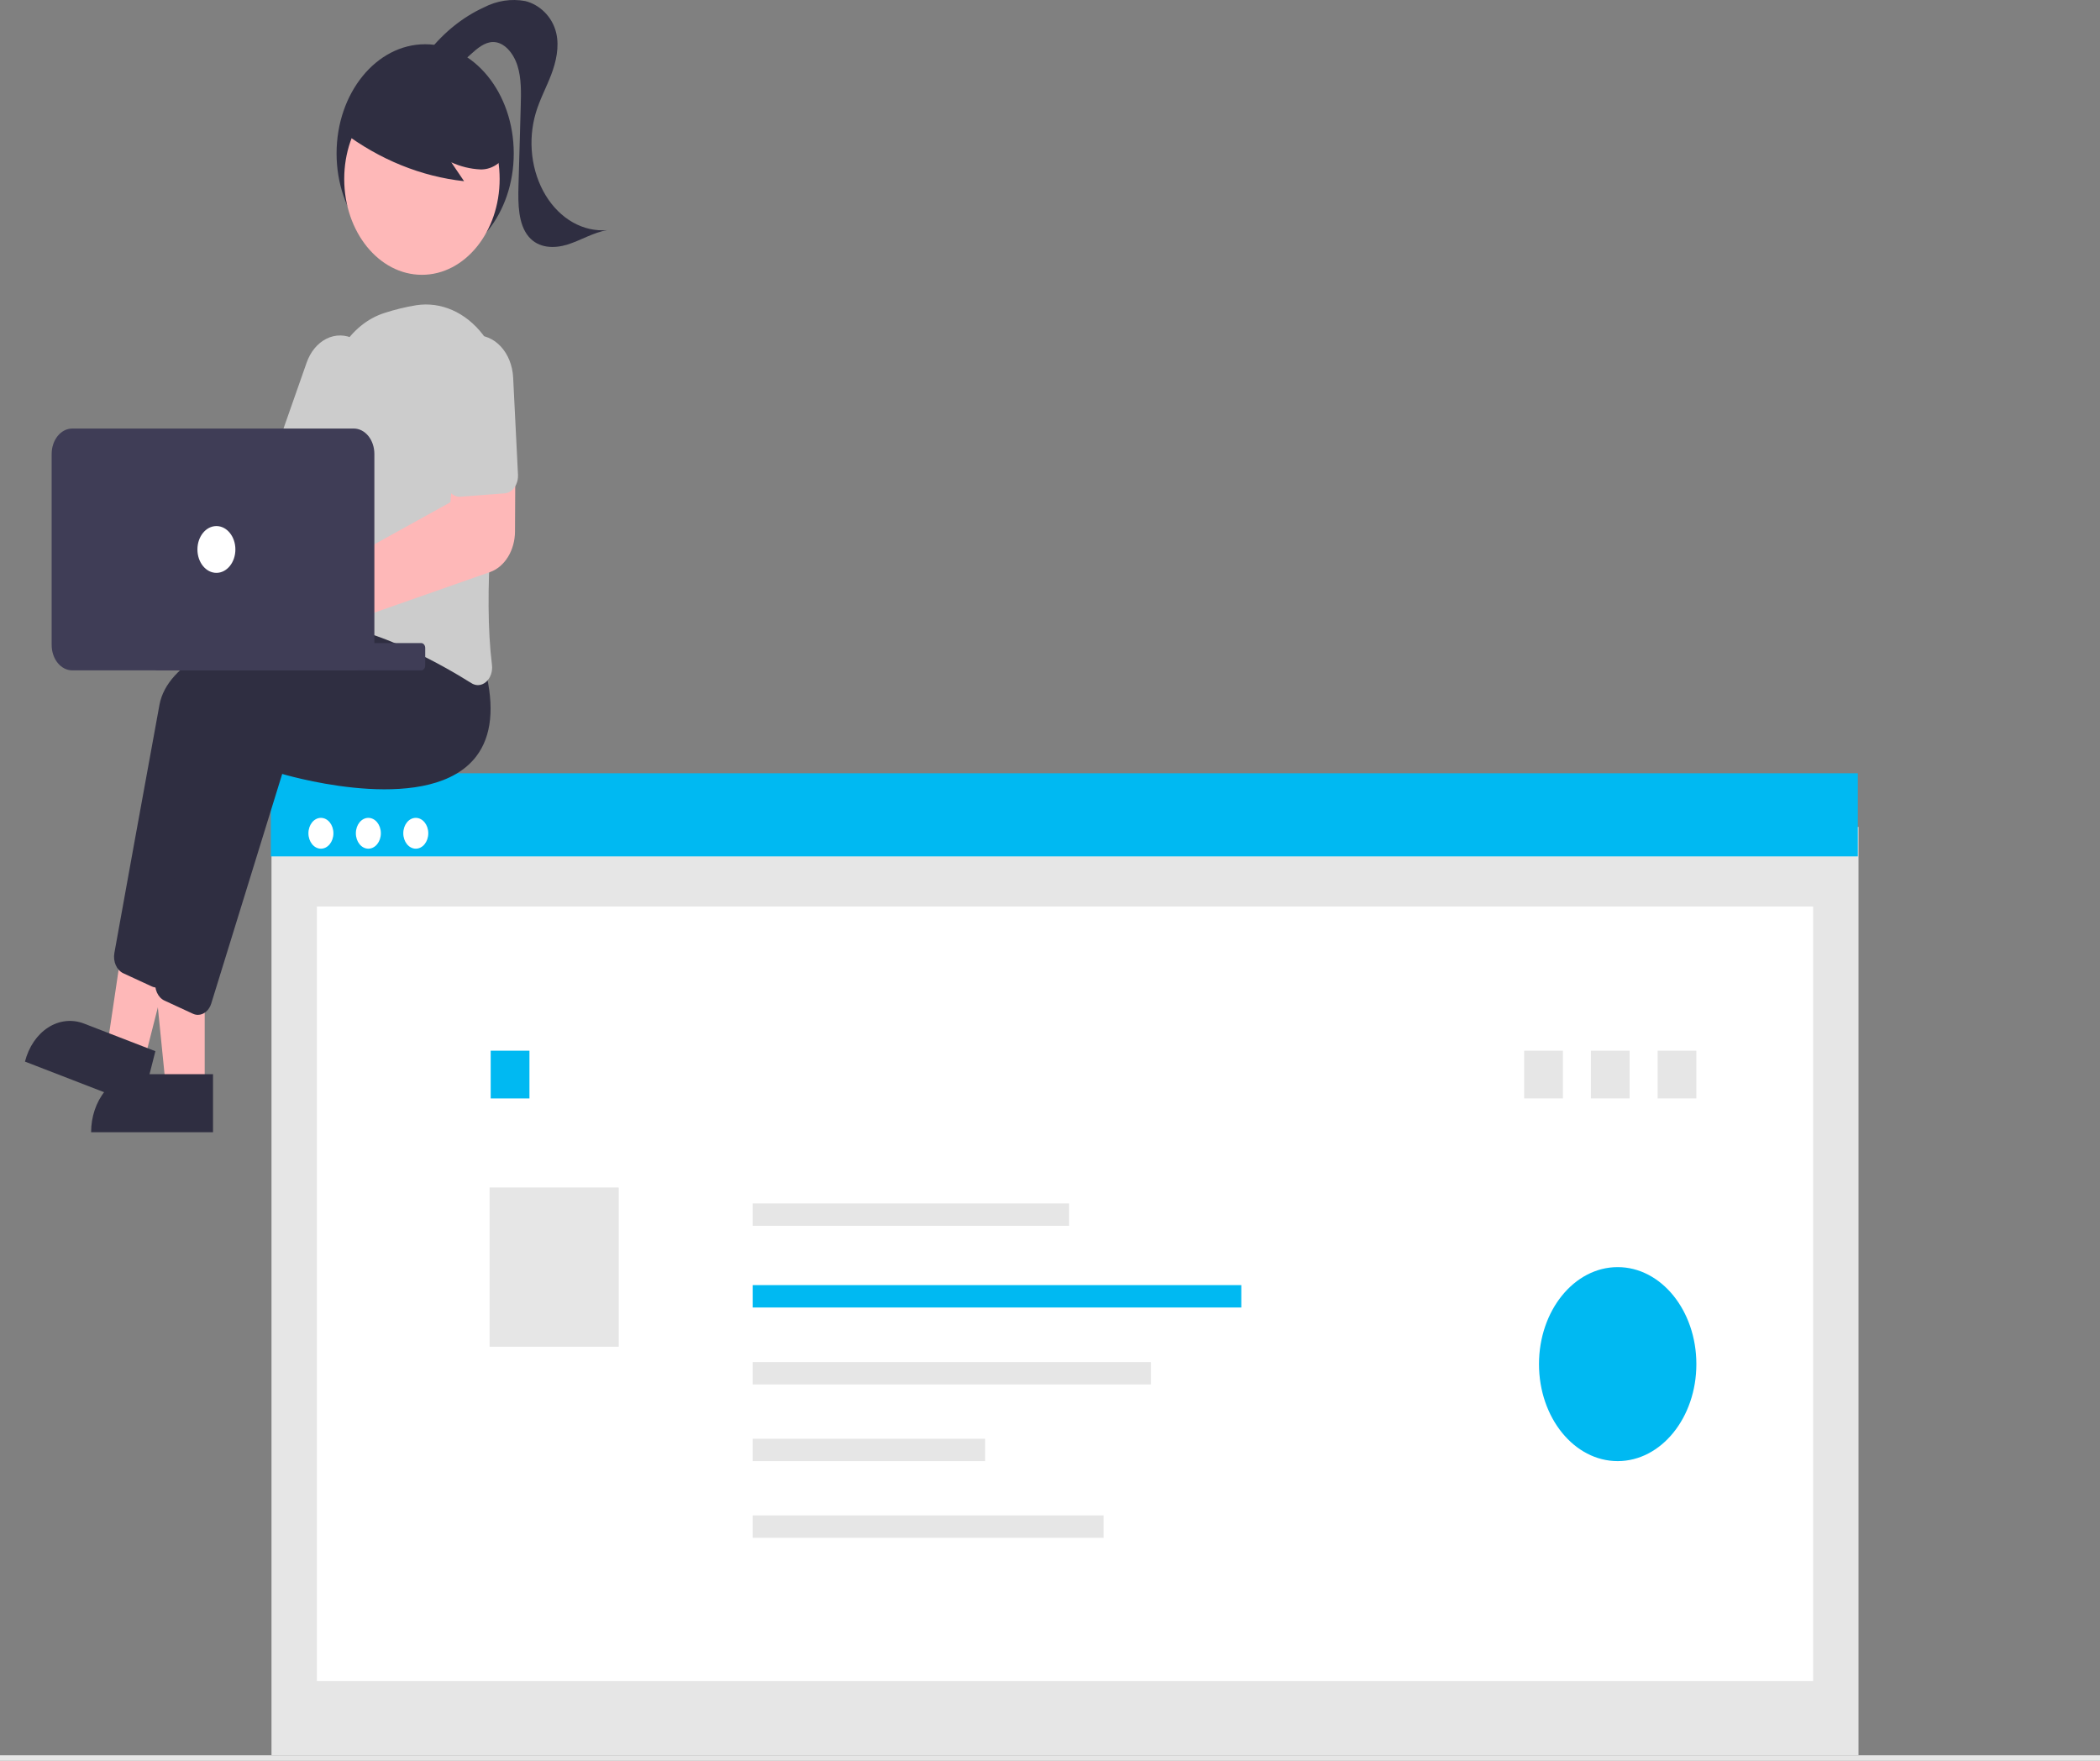
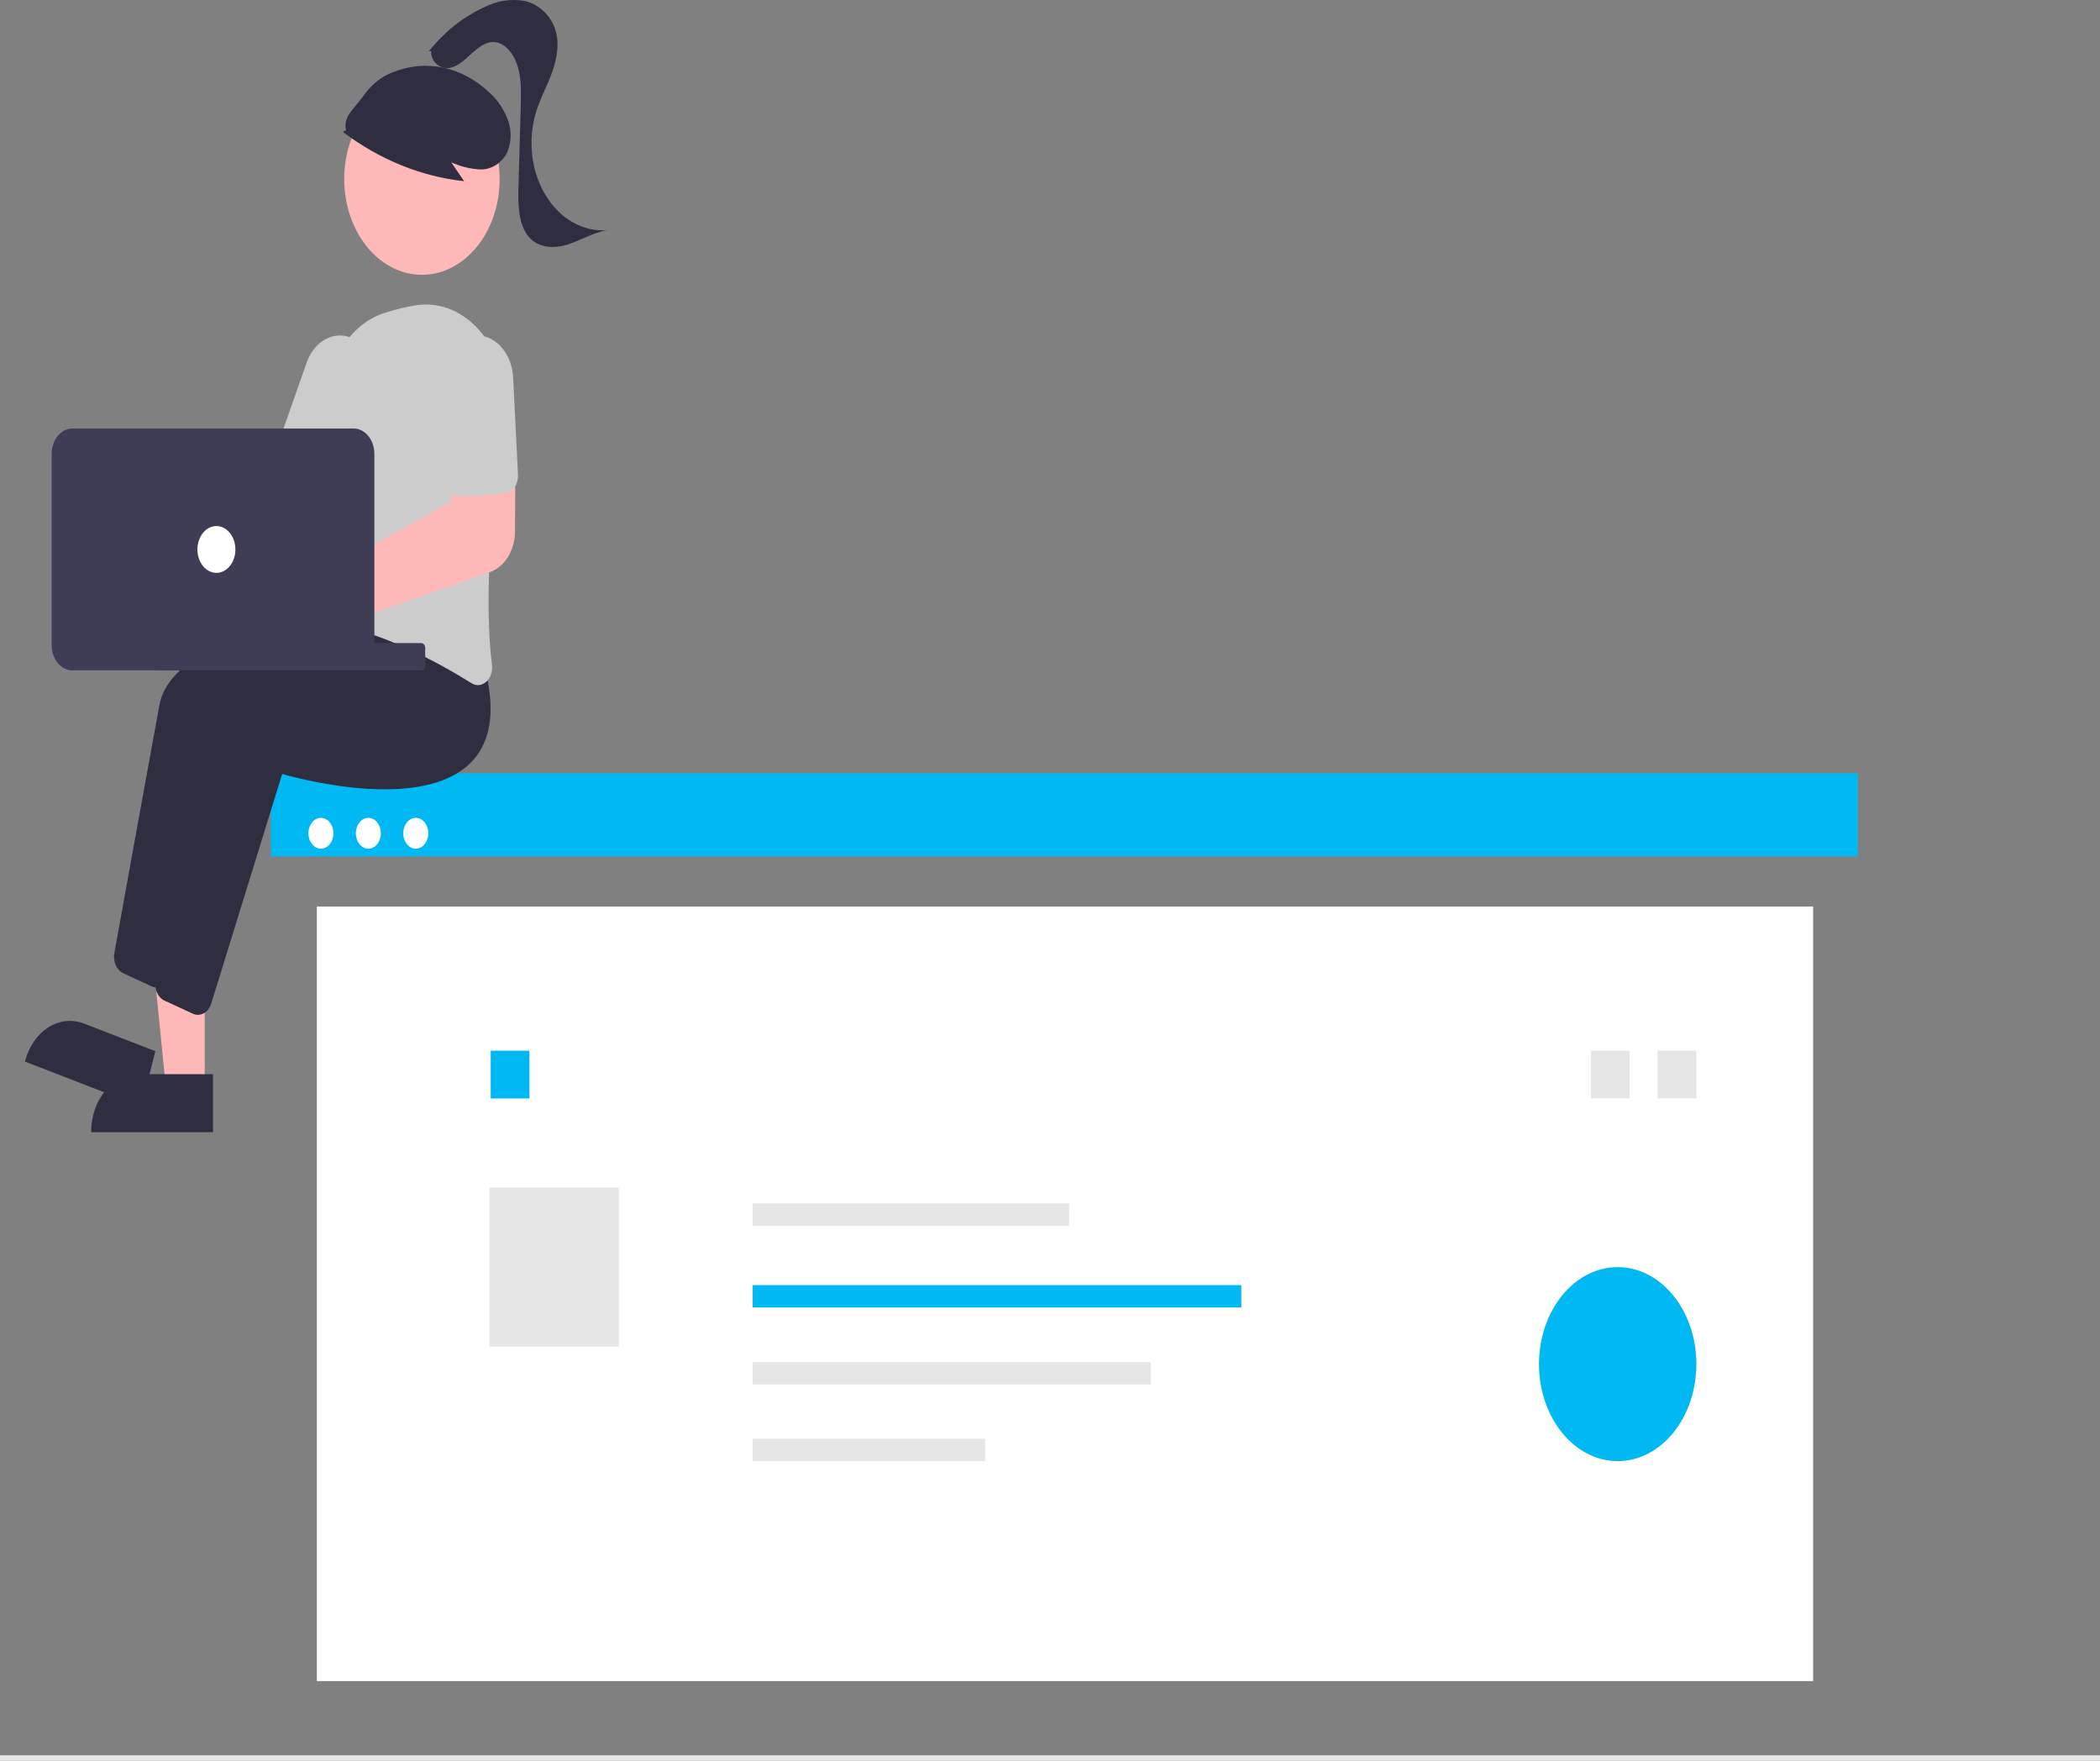
<svg xmlns="http://www.w3.org/2000/svg" width="334" height="280" viewBox="0 0 334 280" fill="none">
  <rect x="0" y="0" width="334" height="280" fill="#808080" stroke="none" />
-   <path d="M295.591 131.491H43.181V279.115H295.591V131.491Z" fill="#E6E6E6" />
  <path d="M288.374 144.15H50.398V267.317H288.374V144.15Z" fill="white" />
-   <path d="M248.577 167.076H242.415V174.671H248.577V167.076Z" fill="#E6E6E6" />
  <path d="M84.207 167.076H78.044V174.671H84.207V167.076Z" fill="#00B9F2" />
  <path d="M98.407 188.832H77.866V214.15H98.407V188.832Z" fill="#E6E6E6" />
  <path d="M295.484 122.962H43.073V136.179H295.484V122.962Z" fill="#00B9F2" />
  <path d="M51.042 134.953C52.139 134.953 53.029 133.856 53.029 132.503C53.029 131.15 52.139 130.053 51.042 130.053C49.944 130.053 49.054 131.15 49.054 132.503C49.054 133.856 49.944 134.953 51.042 134.953Z" fill="white" />
  <path d="M58.586 134.953C59.684 134.953 60.574 133.856 60.574 132.503C60.574 131.15 59.684 130.053 58.586 130.053C57.489 130.053 56.599 131.15 56.599 132.503C56.599 133.856 57.489 134.953 58.586 134.953Z" fill="white" />
  <path d="M66.13 134.953C67.227 134.953 68.117 133.856 68.117 132.503C68.117 131.15 67.227 130.053 66.13 130.053C65.032 130.053 64.142 131.15 64.142 132.503C64.142 133.856 65.032 134.953 66.13 134.953Z" fill="white" />
  <path d="M334 279.116H0V280H334V279.116Z" fill="#E6E6E6" />
  <path d="M170.038 191.364H119.712V194.925H170.038V191.364Z" fill="#E6E6E6" />
  <path d="M197.427 204.352H119.712V207.913H197.427V204.352Z" fill="#00B9F2" />
  <path d="M183.048 216.589H119.712V220.15H183.048V216.589Z" fill="#E6E6E6" />
  <path d="M156.687 228.78H119.712V232.341H156.687V228.78Z" fill="#E6E6E6" />
-   <path d="M175.516 240.97H119.712V244.531H175.516V240.97Z" fill="#E6E6E6" />
  <path d="M259.19 167.076H253.028V174.671H259.19V167.076Z" fill="#E6E6E6" />
  <path d="M269.803 167.076H263.641V174.671H269.803V167.076Z" fill="#E6E6E6" />
  <path opacity="0.997" d="M257.288 232.34C264.199 232.34 269.803 225.434 269.803 216.915C269.803 208.397 264.199 201.491 257.288 201.491C250.376 201.491 244.773 208.397 244.773 216.915C244.773 225.434 250.376 232.34 257.288 232.34Z" fill="#00B9F2" />
-   <path d="M67.622 41.767C75.403 41.767 81.711 33.992 81.711 24.401C81.711 14.81 75.403 7.036 67.622 7.036C59.84 7.036 53.532 14.81 53.532 24.401C53.532 33.992 59.84 41.767 67.622 41.767Z" fill="#2F2E41" />
  <path d="M32.558 172.982H26.388L23.453 143.655H32.557L32.558 172.982Z" fill="#FEB8B8" />
  <path d="M21.982 170.81H33.88V180.043H14.491C14.491 177.594 15.28 175.246 16.685 173.514C18.09 171.782 19.996 170.81 21.982 170.81Z" fill="#2F2E41" />
-   <path d="M22.928 168.739L17.043 166.462L21.366 137.396L30.053 140.756L22.928 168.739Z" fill="#FEB8B8" />
  <path d="M13.362 162.764L24.714 167.155L22.471 175.965L3.972 168.809C4.267 167.652 4.743 166.578 5.375 165.648C6.006 164.719 6.78 163.951 7.652 163.39C8.524 162.828 9.477 162.484 10.457 162.377C11.437 162.27 12.424 162.401 13.363 162.764L13.362 162.764Z" fill="#2F2E41" />
  <path d="M24.935 157.036C24.665 157.036 24.398 156.976 24.146 156.859L19.606 154.762C19.096 154.524 18.673 154.069 18.413 153.479C18.153 152.888 18.074 152.203 18.19 151.547C19.332 145.214 23.227 123.656 25.359 112.092C27.888 98.377 64.781 95.828 66.35 95.726L66.479 95.718L70.629 102.143C72.129 108.084 71.653 112.718 69.216 115.917C62.105 125.249 40.873 119.458 38.341 118.726L27.056 155.239C26.892 155.768 26.601 156.222 26.223 156.543C25.844 156.864 25.395 157.036 24.936 157.036H24.935Z" fill="#2F2E41" />
  <path d="M31.477 161.378C31.207 161.378 30.94 161.318 30.688 161.201L26.149 159.103C25.64 158.866 25.216 158.41 24.956 157.82C24.697 157.23 24.617 156.544 24.733 155.888C25.876 149.556 29.77 127.997 31.902 116.434C34.431 102.718 71.324 100.169 72.893 100.068L73.023 100.059L77.171 106.486C78.671 112.427 78.195 117.061 75.758 120.26C68.647 129.59 47.415 123.801 44.883 123.068L33.597 159.58C33.432 160.109 33.142 160.564 32.763 160.885C32.385 161.205 31.936 161.377 31.477 161.377L31.477 161.378Z" fill="#2F2E41" />
  <path d="M18.346 72.055C18.513 72.329 18.661 72.62 18.791 72.924L43.609 76.146L47.182 70.109L55.279 75.563L48.262 90.213L17.825 80.648C17.057 81.571 16.079 82.184 15.022 82.405C13.965 82.626 12.878 82.445 11.906 81.887C10.934 81.328 10.123 80.418 9.581 79.277C9.039 78.137 8.791 76.82 8.871 75.501C8.951 74.183 9.355 72.926 10.029 71.898C10.702 70.869 11.614 70.118 12.643 69.744C13.671 69.37 14.768 69.39 15.787 69.803C16.806 70.216 17.699 71.001 18.347 72.054L18.346 72.055Z" fill="#FEB8B8" />
  <path d="M76.019 108.946C75.66 108.945 75.306 108.839 74.987 108.637C70.024 105.527 60.361 100.14 51.4 99.013C51.093 98.976 50.796 98.861 50.528 98.674C50.26 98.487 50.026 98.233 49.842 97.928C49.655 97.62 49.521 97.268 49.449 96.894C49.377 96.519 49.368 96.13 49.423 95.751C50.232 90.234 52.086 76.185 51.847 64.926C51.777 61.464 52.664 58.076 54.364 55.318C56.063 52.56 58.473 50.597 61.198 49.751C62.837 49.218 64.503 48.813 66.184 48.539C68.117 48.237 70.081 48.498 71.918 49.3C73.754 50.101 75.413 51.422 76.761 53.156C78.109 54.89 79.109 56.989 79.68 59.285C80.252 61.581 80.379 64.01 80.052 66.377C78.454 78.046 76.843 94.342 78.243 105.718C78.307 106.228 78.256 106.75 78.094 107.226C77.933 107.702 77.668 108.114 77.328 108.416C76.948 108.759 76.49 108.944 76.019 108.946Z" fill="#CCCCCC" />
  <path d="M52.307 79.269C51.998 79.268 51.692 79.189 51.408 79.037L44.943 75.588C44.392 75.293 43.959 74.742 43.738 74.054C43.517 73.366 43.527 72.598 43.765 71.918L48.762 57.69C49.059 56.827 49.491 56.046 50.033 55.389C50.575 54.733 51.216 54.214 51.921 53.863C52.625 53.512 53.379 53.336 54.139 53.344C54.899 53.352 55.65 53.544 56.349 53.91C57.049 54.276 57.683 54.808 58.216 55.476C58.749 56.144 59.169 56.935 59.454 57.803C59.739 58.672 59.882 59.601 59.876 60.537C59.869 61.474 59.713 62.4 59.416 63.262C59.405 63.293 59.394 63.324 59.383 63.355L54.386 77.585C54.21 78.084 53.919 78.51 53.55 78.809C53.181 79.108 52.749 79.267 52.307 79.269Z" fill="#CCCCCC" />
  <path d="M67.107 43.699C73.932 43.699 79.466 36.879 79.466 28.466C79.466 20.053 73.932 13.233 67.107 13.233C60.281 13.233 54.748 20.053 54.748 28.466C54.748 36.879 60.281 43.699 67.107 43.699Z" fill="#FEB8B8" />
  <path d="M54.525 20.98C60.379 25.385 66.979 28.065 73.81 28.812L71.777 25.811C73.257 26.485 74.815 26.866 76.392 26.94C77.182 26.968 77.966 26.768 78.681 26.355C79.397 25.942 80.023 25.329 80.512 24.563C80.91 23.769 81.147 22.867 81.202 21.936C81.257 21.004 81.128 20.07 80.826 19.213C80.207 17.503 79.243 16.017 78.025 14.896C75.868 12.792 73.322 11.379 70.614 10.783C67.906 10.186 65.12 10.425 62.505 11.477C60.711 12.138 59.104 13.408 57.869 15.142C56.697 16.924 54.442 18.511 55.041 20.682L54.525 20.98Z" fill="#2F2E41" />
  <path d="M68.211 8.148C70.674 5.068 73.656 2.691 76.945 1.185C79.032 0.103 81.322 -0.248 83.561 0.173C85.769 0.72 87.856 2.602 88.472 5.272C88.974 7.454 88.455 9.804 87.674 11.86C86.893 13.916 85.849 15.82 85.217 17.951C84.573 20.126 84.379 22.465 84.653 24.755C84.928 27.046 85.662 29.216 86.79 31.068C87.917 32.92 89.402 34.395 91.109 35.361C92.817 36.326 94.693 36.75 96.568 36.595C94.399 36.953 92.4 38.21 90.28 38.878C88.16 39.546 85.658 39.501 84.083 37.629C82.416 35.648 82.383 32.429 82.463 29.577L82.822 16.859C82.883 14.697 82.936 12.466 82.303 10.448C81.67 8.429 80.167 6.663 78.412 6.681C77.082 6.695 75.904 7.689 74.838 8.668C73.771 9.647 72.641 10.692 71.317 10.838C69.992 10.984 68.479 9.777 68.578 8.141" fill="#2F2E41" />
  <path d="M46.328 105.033C45.509 105.032 44.701 104.807 43.961 104.374C43.221 103.941 42.568 103.312 42.05 102.531C41.531 101.75 41.159 100.837 40.961 99.857C40.764 98.878 40.744 97.856 40.905 96.867C41.066 95.877 41.403 94.944 41.892 94.134C42.381 93.324 43.009 92.658 43.732 92.184C44.455 91.71 45.254 91.439 46.072 91.391C46.89 91.343 47.706 91.519 48.462 91.907C48.69 92.025 48.91 92.163 49.122 92.319L71.636 79.863L72.268 72.337L81.973 72.017L81.909 84.546C81.897 85.997 81.506 87.406 80.793 88.561C80.08 89.717 79.084 90.559 77.953 90.961L51.626 100.196C51.575 100.41 51.515 100.621 51.446 100.828C51.024 102.072 50.313 103.134 49.403 103.882C48.493 104.63 47.424 105.03 46.33 105.033L46.328 105.033Z" fill="#FEB8B8" />
  <path d="M81.151 78.156C80.875 78.328 80.573 78.429 80.264 78.451L73.233 78.984C72.634 79.029 72.045 78.779 71.595 78.288C71.145 77.798 70.871 77.109 70.834 76.37L70.062 60.894C69.97 59.007 70.489 57.152 71.505 55.737C72.522 54.321 73.953 53.461 75.483 53.345C77.014 53.229 78.52 53.867 79.669 55.118C80.819 56.369 81.518 58.132 81.614 60.018L82.386 75.494C82.413 76.038 82.311 76.579 82.091 77.052C81.872 77.525 81.545 77.909 81.152 78.156H81.151Z" fill="#CCCCCC" />
  <path d="M66.992 102.256H24.993C24.641 102.256 24.355 102.608 24.355 103.042V105.811C24.355 106.245 24.641 106.597 24.993 106.597H66.992C67.345 106.597 67.63 106.245 67.63 105.811V103.042C67.63 102.608 67.345 102.256 66.992 102.256Z" fill="#3F3D56" />
  <path d="M8.217 102.567V72.176C8.218 71.108 8.563 70.083 9.176 69.327C9.789 68.572 10.62 68.146 11.488 68.145H56.272C57.139 68.146 57.97 68.571 58.584 69.327C59.197 70.083 59.542 71.108 59.543 72.176V102.567C59.542 103.635 59.197 104.66 58.584 105.416C57.97 106.172 57.139 106.597 56.272 106.598H11.488C10.62 106.597 9.789 106.171 9.176 105.416C8.563 104.66 8.218 103.635 8.217 102.567Z" fill="#3F3D56" />
  <path d="M34.419 91.094C36.087 91.094 37.438 89.428 37.438 87.373C37.438 85.318 36.087 83.652 34.419 83.652C32.752 83.652 31.4 85.318 31.4 87.373C31.4 89.428 32.752 91.094 34.419 91.094Z" fill="white" />
</svg>